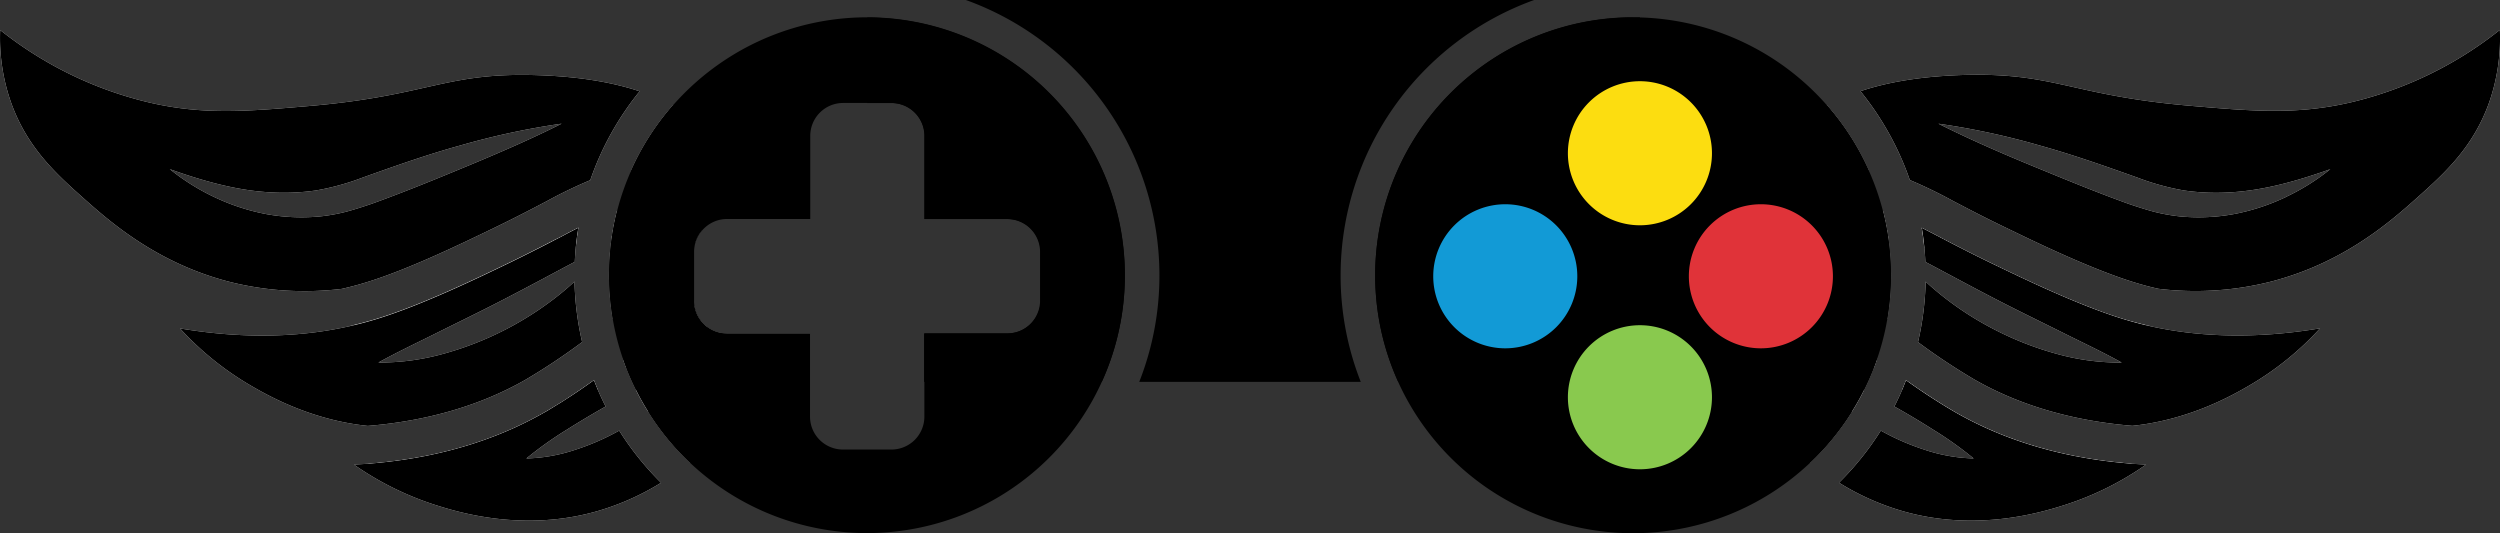
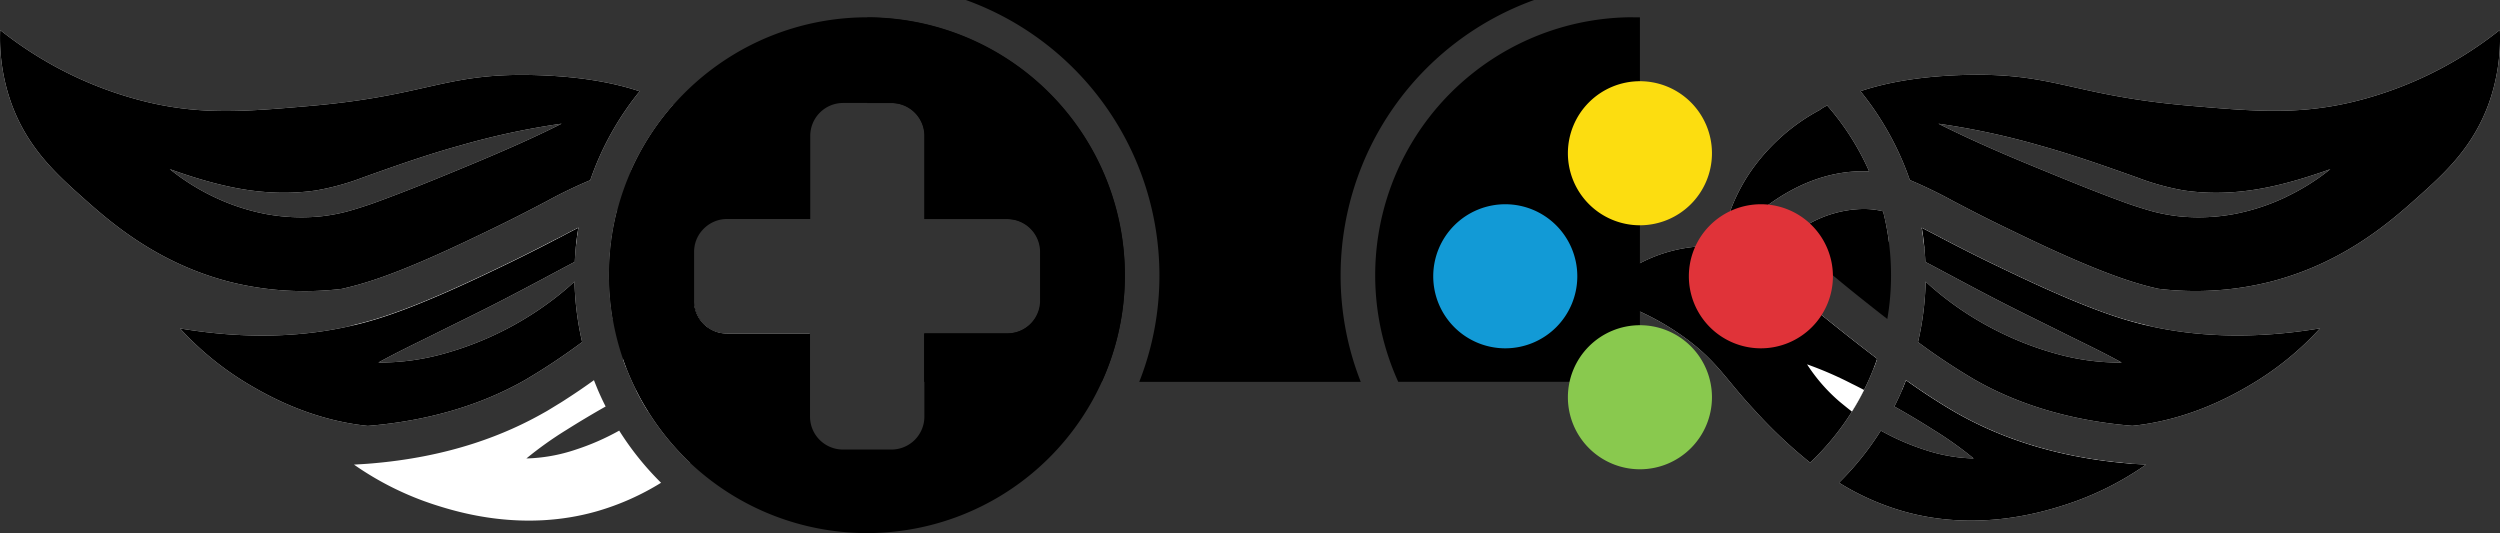
<svg xmlns="http://www.w3.org/2000/svg" id="Слой_1" data-name="Слой 1" viewBox="0 0 759.73 162.01">
  <rect x="0" y="0" width="759.73" height="162.01" fill="#333333" stroke="none" />
  <defs>
    <style>.cls-1{fill:#fff;}.cls-2{fill:#129ad6;}.cls-3{fill:#e03339;}.cls-4{fill:#fcdd10;}.cls-5{fill:#89c94e;}</style>
  </defs>
  <path class="cls-1" d="M1327.07,1103.69c-.7.18-1.39.38-2.07.57a11.42,11.42,0,0,1-3.15.45,11.48,11.48,0,0,1-8.25-3.48l-.08-.08a31.59,31.59,0,0,1,6.77.42l.54.1A24.29,24.29,0,0,1,1327.07,1103.69Z" transform="translate(-797.09 -1026.22)" />
  <path class="cls-1" d="M1369.33,1090.43a78.67,78.67,0,0,1,1.79,9.37c-2.94-.24-6.06-.36-9.31-.36-3.6,0-7.09.16-10.31.4s-6,.5-8.5.83c-1-.77-1.85-1.5-2.78-2.18a51,51,0,0,1,6.83-4.39,34.82,34.82,0,0,1,15.45-4.35A24.54,24.54,0,0,1,1369.33,1090.43Z" transform="translate(-797.09 -1026.22)" />
  <path class="cls-1" d="M1450.63,1125.32a168.61,168.61,0,0,1-27.77-6.19,114,114,0,0,1-27.65-11.84c-4.52-2.58-7.88-4.51-13.36-5.86-.18-2-.44-4-.78-6,5,2.54,11.32,6,20.46,10.43,9.73,4.69,26.81,13,40.79,17.3C1444.83,1123.89,1447.61,1124.65,1450.63,1125.32Z" transform="translate(-797.09 -1026.22)" />
  <path class="cls-1" d="M1352.35,1058.27a78.82,78.82,0,0,1,12.75,20c-.55,0-1.11,0-1.68,0s-.86,0-1.29,0c-9.44.28-18.67,3.68-27.59,10.15h0c-1.07.8-2.13,1.61-3.2,2.48h0l-.63.12c-1,.22-1.91.42-2.77.64a42.19,42.19,0,0,0-4.9-1.27l-.08,0h-.08a55.44,55.44,0,0,1,6.18-12,59.89,59.89,0,0,1,21-18.73C1350.74,1059.13,1351.52,1058.69,1352.35,1058.27Z" transform="translate(-797.09 -1026.22)" />
  <path class="cls-1" d="M1556.78,1035.31a115.37,115.37,0,0,1-45.22,22c-16.27,3.77-29.1,2.78-48.54,1.09-36.88-3.16-41.49-10.33-70-9.37-13.11.47-22.9,2.34-30.55,4.9a89.07,89.07,0,0,1,15,27,144.15,144.15,0,0,1,13.17,6.38c4.17,2.18,9.37,4.92,16,8.1,9.08,4.41,26,12.61,39.13,16.65q3.54,1.1,7.23,1.92a93.58,93.58,0,0,0,33.82-2.08c22.62-5.72,37.06-18.65,45.21-25.94s16.68-15.1,21.51-28.66A59.31,59.31,0,0,0,1556.78,1035.31Zm-65,50.77a64.9,64.9,0,0,1-15.41,5.12,59,59,0,0,1-16.49.82,55.59,55.59,0,0,1-8.28-1.47c-2.66-.72-5.22-1.55-7.73-2.41-9.95-3.59-19.46-7.52-29.09-11.48s-19.17-8.12-28.62-12.85a226.51,226.51,0,0,1,30.78,6.62c10.07,2.8,20,6.31,29.71,9.77a75.93,75.93,0,0,0,14.2,3.91,68.16,68.16,0,0,0,14.66.52c9.93-.66,19.82-3.46,29.75-7A67.67,67.67,0,0,1,1491.74,1086.08Z" transform="translate(-797.09 -1026.22)" />
  <path d="M1352.35,1058.27a78.82,78.82,0,0,1,12.75,20c-.55,0-1.11,0-1.68,0s-.86,0-1.29,0c-9.44.28-18.67,3.68-27.59,10.15h0c-1.07.8-2.13,1.61-3.2,2.48h0l-.63.12c-1,.22-1.91.42-2.77.64a42.19,42.19,0,0,0-4.9-1.27l-.08,0h-.08a55.44,55.44,0,0,1,6.18-12,59.89,59.89,0,0,1,21-18.73C1350.74,1059.13,1351.52,1058.69,1352.35,1058.27Z" transform="translate(-797.09 -1026.22)" />
  <path d="M1556.78,1035.31a115.37,115.37,0,0,1-45.22,22c-16.27,3.77-29.1,2.78-48.54,1.09-36.88-3.16-41.49-10.33-70-9.37-13.11.47-22.9,2.34-30.55,4.9a89.07,89.07,0,0,1,15,27,144.15,144.15,0,0,1,13.17,6.38c4.17,2.18,9.37,4.92,16,8.1,9.08,4.41,26,12.61,39.13,16.65q3.54,1.1,7.23,1.92a93.58,93.58,0,0,0,33.82-2.08c22.62-5.72,37.06-18.65,45.21-25.94s16.68-15.1,21.51-28.66A59.31,59.31,0,0,0,1556.78,1035.31Zm-65,50.77a64.9,64.9,0,0,1-15.41,5.12,59,59,0,0,1-16.49.82,55.59,55.59,0,0,1-8.28-1.47c-2.66-.72-5.22-1.55-7.73-2.41-9.95-3.59-19.46-7.52-29.09-11.48s-19.17-8.12-28.62-12.85a226.51,226.51,0,0,1,30.78,6.62c10.07,2.8,20,6.31,29.71,9.77a75.93,75.93,0,0,0,14.2,3.91,68.16,68.16,0,0,0,14.66.52c9.93-.66,19.82-3.46,29.75-7A67.67,67.67,0,0,1,1491.74,1086.08Z" transform="translate(-797.09 -1026.22)" />
  <path class="cls-1" d="M1355.47,1125.86c3.22,2.58,7.41,5.88,12.06,9.41-.32,1-.68,2-1.07,2.94-4.73-3.65-8.19-6.35-14.5-9-1.89-.8-3.82-1.53-5.8-2.15a71.64,71.64,0,0,0-20.12-3.32,11.48,11.48,0,0,1-8.6-18.75c.24-.31.47-.59.71-.87.7-.87,1.43-1.69,2.13-2.52a4.48,4.48,0,0,1,.55.1,23.67,23.67,0,0,1,6.24,2,34.22,34.22,0,0,1,4.45,2.65c2.62,1.86,5.52,4.27,9.31,7.48,2.71,2.29,5.92,5,9.8,8.15C1352.12,1123.18,1353.74,1124.49,1355.47,1125.86Z" transform="translate(-797.09 -1026.22)" />
  <path class="cls-1" d="M1445.08,1167.15c-2.48.22-5,.34-7.68.34-1.67,0-3.38,0-5.05-.14-26.51-1.59-47-15.65-56.8-22.42l-.38-.26c.4-.94.78-1.93,1.16-2.9,5,3.59,10.26,7,15.15,9.83C1402.72,1158,1419.94,1165.22,1445.08,1167.15Z" transform="translate(-797.09 -1026.22)" />
-   <path class="cls-1" d="M1371.12,1099.8a79.72,79.72,0,0,1,.64,10.07,77.73,77.73,0,0,1-1.13,13.29c-3.06-2.37-5.8-4.55-8-6.3-3.22-2.56-6-4.86-8.52-6.93-2-1.63-3.71-3.1-5.3-4.45-2.07-1.75-4-3.36-5.8-4.81-1-.77-1.85-1.5-2.78-2.18a51,51,0,0,1,6.83-4.39,34.82,34.82,0,0,1,15.45-4.35,24.54,24.54,0,0,1,6.83.68A78.67,78.67,0,0,1,1371.12,1099.8Z" transform="translate(-797.09 -1026.22)" />
  <path class="cls-1" d="M1502.13,1126a91.63,91.63,0,0,1-21.28,17.24c-5.26,3.08-18.35,10.56-35.75,12.39h0c-18.15-1.53-34.22-6.2-47.88-14a192.45,192.45,0,0,1-17.26-11.44,89.77,89.77,0,0,0,2.32-18.39c1.41,1.33,2.88,2.58,4.39,3.81a95.9,95.9,0,0,0,16.75,10.87,97.34,97.34,0,0,0,18.63,7.26,71.94,71.94,0,0,0,19.82,2.67c-5.88-3.26-11.74-6-17.5-8.88s-11.44-5.64-17.12-8.52-11.28-5.86-16.94-8.88c-2.7-1.43-5.38-2.88-8.11-4.31-.07-1.47-.17-2.92-.31-4.37-.18-2-.44-4-.78-6,5,2.54,11.32,6,20.46,10.43,9.73,4.69,26.81,13,40.79,17.3,2.51.77,5.29,1.53,8.31,2.2C1463.24,1128.16,1480.3,1129.67,1502.13,1126Z" transform="translate(-797.09 -1026.22)" />
  <path d="M1340.82,1113.81a85.13,85.13,0,0,0-14.48-1.6q2.64-3.21,5.17-5.86C1334.14,1108.19,1337,1110.62,1340.82,1113.81Z" transform="translate(-797.09 -1026.22)" />
  <path d="M1371.12,1099.8a79.72,79.72,0,0,1,.64,10.07,77.73,77.73,0,0,1-1.13,13.29c-3.06-2.37-5.8-4.55-8-6.3-3.22-2.56-6-4.86-8.52-6.93-2-1.63-3.71-3.1-5.3-4.45-2.07-1.75-4-3.36-5.8-4.81-1-.77-1.85-1.5-2.78-2.18a51,51,0,0,1,6.83-4.39,34.82,34.82,0,0,1,15.45-4.35,24.54,24.54,0,0,1,6.83.68A78.67,78.67,0,0,1,1371.12,1099.8Z" transform="translate(-797.09 -1026.22)" />
  <path d="M1502.13,1126a91.63,91.63,0,0,1-21.28,17.24c-5.26,3.08-18.35,10.56-35.75,12.39h0c-18.15-1.53-34.22-6.2-47.88-14a192.45,192.45,0,0,1-17.26-11.44,89.77,89.77,0,0,0,2.32-18.39c1.41,1.33,2.88,2.58,4.39,3.81a95.9,95.9,0,0,0,16.75,10.87,97.34,97.34,0,0,0,18.63,7.26,71.94,71.94,0,0,0,19.82,2.67c-5.88-3.26-11.74-6-17.5-8.88s-11.44-5.64-17.12-8.52-11.28-5.86-16.94-8.88c-2.7-1.43-5.38-2.88-8.11-4.31-.07-1.47-.17-2.92-.31-4.37-.18-2-.44-4-.78-6,5,2.54,11.32,6,20.46,10.43,9.73,4.69,26.81,13,40.79,17.3,2.51.77,5.29,1.53,8.31,2.2C1463.24,1128.16,1480.3,1129.67,1502.13,1126Z" transform="translate(-797.09 -1026.22)" />
  <path class="cls-1" d="M1359.88,1151.3a78.75,78.75,0,0,1-12.71,15.51,146,146,0,0,1-17.18-16.26c-8.42-9-11.18-14.74-21.31-22a79,79,0,0,0-13.23-7.65,85.18,85.18,0,0,0-14.78-5.14,85.72,85.72,0,0,1,14.78-9.55,45.55,45.55,0,0,1,16.8-5c.42,0,.84-.06,1.26-.08a32.11,32.11,0,0,1,6.77.42,4.48,4.48,0,0,1,.55.1,23.67,23.67,0,0,1,6.24,2,34.22,34.22,0,0,1,4.45,2.65c2.62,1.86,5.52,4.27,9.31,7.48,2.71,2.29,5.92,5,9.8,8.15,1.49,1.21,3.11,2.52,4.84,3.89,3.22,2.58,7.41,5.88,12.06,9.41-.32,1-.68,2-1.07,2.94-.86,2.23-1.83,4.41-2.89,6.52A72.74,72.74,0,0,1,1359.88,1151.3Z" transform="translate(-797.09 -1026.22)" />
  <path class="cls-1" d="M1449.25,1167.41a91.79,91.79,0,0,1-24.52,12.21c-7.09,2.27-27,8.4-49.42,1.93a77.26,77.26,0,0,1-19.36-8.64,87.9,87.9,0,0,0,12.71-15.83,73.84,73.84,0,0,0,13.33,5.82,50.93,50.93,0,0,0,14.87,2.64,109.42,109.42,0,0,0-12.09-8.62q-5.94-3.78-12-7.17c.85-1.65,1.63-3.34,2.38-5.08.4-.94.78-1.93,1.16-2.9,5,3.59,10.26,7,15.15,9.83,11.24,6.41,28.46,13.62,53.6,15.55C1446.45,1167.25,1447.83,1167.33,1449.25,1167.41Z" transform="translate(-797.09 -1026.22)" />
  <path d="M1359.88,1151.3a78.75,78.75,0,0,1-12.71,15.51,146,146,0,0,1-17.18-16.26c-8.42-9-11.18-14.74-21.31-22a79,79,0,0,0-13.23-7.65,85.18,85.18,0,0,0-14.78-5.14,85.72,85.72,0,0,1,14.78-9.55,45.55,45.55,0,0,1,16.8-5c.42,0,.84-.06,1.26-.08a32.11,32.11,0,0,1,6.77.42,4.48,4.48,0,0,1,.55.1,23.67,23.67,0,0,1,6.24,2,34.22,34.22,0,0,1,4.45,2.65c2.62,1.86,5.52,4.27,9.31,7.48,2.71,2.29,5.92,5,9.8,8.15,1.49,1.21,3.11,2.52,4.84,3.89,3.22,2.58,7.41,5.88,12.06,9.41-.32,1-.68,2-1.07,2.94-.86,2.23-1.83,4.41-2.89,6.52A72.74,72.74,0,0,1,1359.88,1151.3Z" transform="translate(-797.09 -1026.22)" />
  <path d="M1449.25,1167.41a91.79,91.79,0,0,1-24.52,12.21c-7.09,2.27-27,8.4-49.42,1.93a77.26,77.26,0,0,1-19.36-8.64,87.9,87.9,0,0,0,12.71-15.83,73.84,73.84,0,0,0,13.33,5.82,50.93,50.93,0,0,0,14.87,2.64,109.42,109.42,0,0,0-12.09-8.62q-5.94-3.78-12-7.17c.85-1.65,1.63-3.34,2.38-5.08.4-.94.78-1.93,1.16-2.9,5,3.59,10.26,7,15.15,9.83,11.24,6.41,28.46,13.62,53.6,15.55C1446.45,1167.25,1447.83,1167.33,1449.25,1167.41Z" transform="translate(-797.09 -1026.22)" />
  <path class="cls-1" d="M1363.57,1144.73a72.74,72.74,0,0,1-3.69,6.57c-1.29-1-2.52-2-3.73-3a52,52,0,0,1-9.91-11.36,110.09,110.09,0,0,1,13.6,5.9C1361.09,1143.44,1362.34,1144.09,1363.57,1144.73Z" transform="translate(-797.09 -1026.22)" />
  <path class="cls-1" d="M967.75,1098.05c1.86-1,3.55-1.88,5.1-2.66-.34,2-.6,4-.79,6-5.45,1.35-8.84,3.28-13.35,5.86a114,114,0,0,1-27.65,11.84,168,168,0,0,1-27.78,6.19c3-.67,5.8-1.43,8.32-2.2,14-4.31,31.06-12.61,40.79-17.3,2.88-1.39,5.48-2.7,7.85-3.91.59-.28,1.17-.58,1.73-.88,1.29-.65,2.52-1.29,3.67-1.9C966.36,1098.77,967.07,1098.41,967.75,1098.05Z" transform="translate(-797.09 -1026.22)" />
-   <path class="cls-1" d="M1010.37,1096.15a9.77,9.77,0,0,0-2.23,4.19,150.84,150.84,0,0,0-16.06-.9c-3.22,0-6.34.12-9.28.36a76.72,76.72,0,0,1,1.79-9.37l.16,0,.16,0c.37-.08.75-.16,1.11-.22s.67-.12,1-.16l.44-.06c.41-.06.83-.1,1.25-.12a24.39,24.39,0,0,1,2.72,0c.52,0,1.07,0,1.63.1s1.13.1,1.73.18c.41.06.81.12,1.21.2s.83.16,1.27.24c.79.18,1.61.39,2.46.65a.64.64,0,0,1,.18.06c.44.12.91.28,1.37.44l1.07.38.44.19a2.44,2.44,0,0,1,.34.14c.83.34,1.67.7,2.54,1.14l.87.45a.07.07,0,0,0,.06,0l1,.54C1008.5,1095,1009.43,1095.55,1010.37,1096.15Z" transform="translate(-797.09 -1026.22)" />
  <path class="cls-1" d="M1024.91,1078.31a59.9,59.9,0,0,0-21-18.73c-.77-.45-1.55-.89-2.38-1.31a78.28,78.28,0,0,0-12.75,20c.55,0,1.11,0,1.67,0s.87,0,1.29,0a45,45,0,0,1,15.67,3.4,61.53,61.53,0,0,1,15.17,9.23c.56.44,1.13.92,1.67,1.39.56-.23,1.15-.45,1.75-.63a41.16,41.16,0,0,1,4.9-1.27.44.44,0,0,1,.16,0A58.37,58.37,0,0,0,1024.91,1078.31Zm-64-29.23c-28.54-1-33.16,6.21-70,9.37-19.44,1.69-32.27,2.68-48.52-1.09a115.26,115.26,0,0,1-45.24-22,59.06,59.06,0,0,0,3.3,22c4.84,13.56,13.5,21.49,21.53,28.66s22.58,20.22,45.22,25.94A93.53,93.53,0,0,0,901,1114c2.43-.55,4.85-1.19,7.21-1.92,13.15-4,30-12.24,39.13-16.65,6.59-3.18,11.78-5.92,15.95-8.1a142,142,0,0,1,13.18-6.36,88.51,88.51,0,0,1,15-27C983.83,1051.42,974,1049.55,960.93,1049.08Zm-21.76,27.58c-9.62,4-19.13,7.89-29.08,11.48-2.52.86-5.07,1.69-7.73,2.41a55.59,55.59,0,0,1-8.28,1.47,59.09,59.09,0,0,1-16.5-.82,65,65,0,0,1-15.4-5.12,67.67,67.67,0,0,1-13.48-8.46c9.93,3.55,19.84,6.35,29.75,7a68.14,68.14,0,0,0,14.66-.52,75.93,75.93,0,0,0,14.2-3.91c9.67-3.46,19.64-7,29.71-9.77a227.35,227.35,0,0,1,30.77-6.62C958.37,1068.54,948.78,1072.65,939.17,1076.66Z" transform="translate(-797.09 -1026.22)" />
  <path d="M1024.91,1078.31a59.9,59.9,0,0,0-21-18.73c-.77-.45-1.55-.89-2.38-1.31a78.28,78.28,0,0,0-12.75,20c.55,0,1.11,0,1.67,0s.87,0,1.29,0a45,45,0,0,1,15.67,3.4,61.53,61.53,0,0,1,15.17,9.23l.64.12c1,.22,1.9.42,2.78.64a41.16,41.16,0,0,1,4.9-1.27.44.44,0,0,1,.16,0A58.37,58.37,0,0,0,1024.91,1078.31Zm-64-29.23c-28.54-1-33.16,6.21-70,9.37-19.44,1.69-32.27,2.68-48.52-1.09a115.26,115.26,0,0,1-45.24-22,59.06,59.06,0,0,0,3.3,22c4.84,13.56,13.5,21.49,21.53,28.66s22.58,20.22,45.22,25.94A93.53,93.53,0,0,0,901,1114c2.43-.55,4.85-1.19,7.21-1.92,13.15-4,30-12.24,39.13-16.65,6.59-3.18,11.78-5.92,15.95-8.1a142,142,0,0,1,13.18-6.36,88.51,88.51,0,0,1,15-27C983.83,1051.42,974,1049.55,960.93,1049.08Zm-21.76,27.58c-9.62,4-19.13,7.89-29.08,11.48-2.52.86-5.07,1.69-7.73,2.41a55.59,55.59,0,0,1-8.28,1.47,59.09,59.09,0,0,1-16.5-.82,65,65,0,0,1-15.4-5.12,67.67,67.67,0,0,1-13.48-8.46c9.93,3.55,19.84,6.35,29.75,7a68.14,68.14,0,0,0,14.66-.52,75.93,75.93,0,0,0,14.2-3.91c9.67-3.46,19.64-7,29.71-9.77a227.35,227.35,0,0,1,30.77-6.62C958.37,1068.54,948.78,1072.65,939.17,1076.66Z" transform="translate(-797.09 -1026.22)" />
  <path class="cls-1" d="M1007.59,1094.48l-1-.54a.07.07,0,0,1-.06,0l-.87-.45c-.87-.44-1.71-.8-2.54-1.14a2.44,2.44,0,0,0-.34-.14l-.44-.19-1.07-.38c-.46-.16-.93-.32-1.37-.44a.64.64,0,0,0-.18-.06c-.85-.26-1.67-.47-2.46-.65-.44-.08-.87-.18-1.27-.24s-.8-.14-1.21-.2c-.6-.08-1.16-.14-1.73-.18s-1.11-.08-1.63-.1a24.39,24.39,0,0,0-2.72,0c-.42,0-.84.06-1.25.12l-.44.06c-.34,0-.67.1-1,.16s-.74.14-1.11.22l-.16,0-.16,0a76.72,76.72,0,0,0-1.79,9.37,79.72,79.72,0,0,0-.64,10.07,78.76,78.76,0,0,0,1.12,13.29c3.06-2.37,5.8-4.55,8-6.3,5.76-4.57,10.23-8.34,13.82-11.38.94-.79,1.83-1.55,2.72-2.28v-.4a10,10,0,0,1,.3-2.46,9.77,9.77,0,0,1,2.23-4.19C1009.43,1095.55,1008.5,1095,1007.59,1094.48Zm-35.91,17.3c-1.41,1.33-2.88,2.58-4.39,3.81a98.24,98.24,0,0,1-35.39,18.13,71.84,71.84,0,0,1-19.82,2.67c5.91-3.26,11.75-6,17.51-8.88s11.46-5.64,17.12-8.52,11.28-5.86,16.94-8.88c2.69-1.43,5.37-2.88,8.11-4.31.06-1.47.16-2.92.3-4.37.19-2,.45-4,.79-6-1.55.78-3.24,1.67-5.1,2.66-.68.36-1.39.72-2.11,1.08-1.15.61-2.38,1.25-3.67,1.9-.56.3-1.14.6-1.73.88-2.37,1.21-5,2.52-7.85,3.91-9.73,4.69-26.81,13-40.79,17.3-2.52.77-5.28,1.53-8.32,2.2-12.61,2.84-29.64,4.35-51.5.66a91.72,91.72,0,0,0,21.29,17.24c5.28,3.08,18.37,10.58,35.79,12.39,18.13-1.51,34.2-6.2,47.88-14A192.45,192.45,0,0,0,974,1130.17,89.08,89.08,0,0,1,971.68,1111.78Z" transform="translate(-797.09 -1026.22)" />
-   <path class="cls-1" d="M977.58,1141.75c.37,1,.77,2,1.17,2.92a4.06,4.06,0,0,1-.36.26c-9.85,6.77-30.31,20.83-56.82,22.42-1.67.1-3.36.14-5.05.14-2.64,0-5.2-.12-7.68-.34,25.14-1.93,42.34-9.14,53.6-15.55.78-.44,1.59-.93,2.39-1.41s1.64-1,2.44-1.49,1.65-1,2.48-1.59C972.37,1145.42,975,1143.61,977.58,1141.75Z" transform="translate(-797.09 -1026.22)" />
  <path class="cls-1" d="M1012.16,1125.8a64,64,0,0,0-10.21,3.38c-6.3,2.68-9.79,5.38-14.5,9-.38-1-.74-2-1.07-2.94,4.66-3.53,8.85-6.83,12.09-9.41,1.85-1.47,3.58-2.86,5.18-4.19.74-.58,1.45-1.17,2.13-1.73s1.43-1.17,2.1-1.73A10,10,0,0,0,1012.16,1125.8Z" transform="translate(-797.09 -1026.22)" />
  <path d="M1007.59,1094.48l-1-.54a.07.07,0,0,1-.06,0l-.87-.45c-.87-.44-1.71-.8-2.54-1.14a2.44,2.44,0,0,0-.34-.14l-.44-.19-1.07-.38c-.46-.16-.93-.32-1.37-.44a.64.64,0,0,0-.18-.06c-.85-.26-1.67-.47-2.46-.65-.44-.08-.87-.18-1.27-.24s-.8-.14-1.21-.2c-.6-.08-1.16-.14-1.73-.18s-1.11-.08-1.63-.1a24.39,24.39,0,0,0-2.72,0c-.42,0-.84.06-1.25.12l-.44.06c-.34,0-.67.1-1,.16s-.74.14-1.11.22l-.16,0-.16,0a76.72,76.72,0,0,0-1.79,9.37,79.72,79.72,0,0,0-.64,10.07,78.76,78.76,0,0,0,1.12,13.29c3.06-2.37,5.8-4.55,8-6.3,5.76-4.57,10.23-8.34,13.82-11.38.94-.79,1.83-1.55,2.72-2.28v-.4a10,10,0,0,1,.3-2.46,9.77,9.77,0,0,1,2.23-4.19C1009.43,1095.55,1008.5,1095,1007.59,1094.48Zm-35.91,17.3c-1.41,1.33-2.88,2.58-4.39,3.81a98.24,98.24,0,0,1-35.39,18.13,71.84,71.84,0,0,1-19.82,2.67c5.91-3.26,11.75-6,17.51-8.88s11.46-5.64,17.12-8.52,11.28-5.86,16.94-8.88c2.69-1.43,5.37-2.88,8.11-4.31.06-1.47.16-2.92.3-4.37.19-2,.45-4,.79-6-1.55.78-3.24,1.67-5.1,2.66-.68.36-1.39.72-2.11,1.08-1.15.61-2.38,1.25-3.67,1.9-.56.3-1.14.6-1.73.88-2.37,1.21-5,2.52-7.85,3.91-9.73,4.69-26.81,13-40.79,17.3-2.52.77-5.28,1.53-8.32,2.2-12.61,2.84-29.64,4.35-51.5.66a91.72,91.72,0,0,0,21.29,17.24c5.28,3.08,18.37,10.58,35.79,12.39,18.13-1.51,34.2-6.2,47.88-14A192.45,192.45,0,0,0,974,1130.17,89.08,89.08,0,0,1,971.68,1111.78Z" transform="translate(-797.09 -1026.22)" />
  <path class="cls-1" d="M1017.87,1127.57a10,10,0,0,1-5.68-1.77h0a10,10,0,0,1-4.28-7.59c-.67.56-1.37,1.15-2.1,1.73s-1.39,1.15-2.13,1.73c-1.6,1.33-3.33,2.72-5.18,4.19-3.24,2.58-7.43,5.88-12.09,9.41.33,1,.69,2,1.07,2.94.87,2.23,1.84,4.41,2.9,6.52a72.74,72.74,0,0,0,3.69,6.57,78,78,0,0,0,12.71,15.51,144.38,144.38,0,0,0,17.18-16.26c7.81-8.37,10.75-13.89,19.21-20.46v-2.52Zm-32.61,29.51a73.63,73.63,0,0,1-13.34,5.82,50.8,50.8,0,0,1-14.86,2.64,110.28,110.28,0,0,1,12.08-8.62q6-3.78,12-7.17c-.85-1.65-1.63-3.34-2.38-5.08-.4-1-.8-1.93-1.17-2.92-2.58,1.86-5.21,3.67-7.83,5.36-.83.54-1.65,1.09-2.48,1.59s-1.63,1-2.44,1.49-1.61,1-2.39,1.41c-11.26,6.41-28.46,13.62-53.6,15.55-1.37.1-2.76.18-4.19.26a92.21,92.21,0,0,0,24.55,12.21c7.09,2.27,26.95,8.4,49.41,1.93a78,78,0,0,0,19.36-8.62A88.74,88.74,0,0,1,985.26,1157.08Z" transform="translate(-797.09 -1026.22)" />
-   <path d="M1017.87,1127.57a10,10,0,0,1-5.68-1.77h0a10,10,0,0,1-4.28-7.59c-.67.56-1.37,1.15-2.1,1.73s-1.39,1.15-2.13,1.73c-1.6,1.33-3.33,2.72-5.18,4.19-3.24,2.58-7.43,5.88-12.09,9.41.33,1,.69,2,1.07,2.94.87,2.23,1.84,4.41,2.9,6.52a72.74,72.74,0,0,0,3.69,6.57,78,78,0,0,0,12.71,15.51,144.38,144.38,0,0,0,17.18-16.26c7.81-8.37,10.75-13.89,19.21-20.46v-2.52Zm-32.61,29.51a73.63,73.63,0,0,1-13.34,5.82,50.8,50.8,0,0,1-14.86,2.64,110.28,110.28,0,0,1,12.08-8.62q6-3.78,12-7.17c-.85-1.65-1.63-3.34-2.38-5.08-.4-1-.8-1.93-1.17-2.92-2.58,1.86-5.21,3.67-7.83,5.36-.83.54-1.65,1.09-2.48,1.59s-1.63,1-2.44,1.49-1.61,1-2.39,1.41c-11.26,6.41-28.46,13.62-53.6,15.55-1.37.1-2.76.18-4.19.26a92.21,92.21,0,0,0,24.55,12.21c7.09,2.27,26.95,8.4,49.41,1.93a78,78,0,0,0,19.36-8.62A88.74,88.74,0,0,1,985.26,1157.08Z" transform="translate(-797.09 -1026.22)" />
  <path class="cls-1" d="M1007.67,1136.92a51.77,51.77,0,0,1-9.91,11.36c-1.2,1-2.43,2-3.72,3a72.74,72.74,0,0,1-3.69-6.57c1.23-.64,2.48-1.29,3.73-1.91A110.6,110.6,0,0,1,1007.67,1136.92Z" transform="translate(-797.09 -1026.22)" />
  <path d="M1138.91,1109.87a77.76,77.76,0,0,1-7,32.39h-54v-14.69h25.25a10,10,0,0,0,10-10V1102.8a10,10,0,0,0-10-10H1078v-25.26a10,10,0,0,0-10-10h-7.38v-26A78.46,78.46,0,0,1,1138.91,1109.87Z" transform="translate(-797.09 -1026.22)" />
  <path d="M1204.49,1109.87a88.13,88.13,0,0,0,6.12,32.39H1143.3a87.93,87.93,0,0,0,6.13-32.39,89,89,0,0,0-58.82-83.65H1263.3A89,89,0,0,0,1204.49,1109.87Z" transform="translate(-797.09 -1026.22)" />
  <path d="M1295.45,1026.22v0c-.69,0-1.39,0-2.08,0Z" transform="translate(-797.09 -1026.22)" />
  <path d="M1293.37,1031.48c.71,0,1.39,0,2.08,0v110.76H1222a78.4,78.4,0,0,1,71.38-110.78Z" transform="translate(-797.09 -1026.22)" />
-   <path d="M1371.76,1109.87a77.73,77.73,0,0,1-1.13,13.29,75.7,75.7,0,0,1-3.1,12.11c-.32,1-.68,2-1.07,2.94-.86,2.23-1.83,4.41-2.89,6.52a72.74,72.74,0,0,1-3.69,6.57,78.37,78.37,0,0,1-137.89-9,78.4,78.4,0,0,1,71.38-110.78c.71,0,1.39,0,2.08,0a78.58,78.58,0,0,1,69.65,46.75,76.9,76.9,0,0,1,4.23,12.18,78.67,78.67,0,0,1,1.79,9.37A79.72,79.72,0,0,1,1371.76,1109.87Z" transform="translate(-797.09 -1026.22)" />
  <path class="cls-1" d="M1293.37,1026.22c.69,0,1.39,0,2.08,0v0Z" transform="translate(-797.09 -1026.22)" />
  <path class="cls-2" d="M1276.42,1110.17a21.89,21.89,0,1,1-21.89-21.88A21.89,21.89,0,0,1,1276.42,1110.17Z" transform="translate(-797.09 -1026.22)" />
  <path class="cls-3" d="M1354.1,1110.17a21.89,21.89,0,1,1-21.88-21.88A21.89,21.89,0,0,1,1354.1,1110.17Z" transform="translate(-797.09 -1026.22)" />
  <path class="cls-4" d="M1317.34,1072.79a21.89,21.89,0,1,1-21.89-21.89A21.89,21.89,0,0,1,1317.34,1072.79Z" transform="translate(-797.09 -1026.22)" />
  <path class="cls-5" d="M1317.34,1146.94a21.89,21.89,0,1,1-21.89-21.89A21.89,21.89,0,0,1,1317.34,1146.94Z" transform="translate(-797.09 -1026.22)" />
  <path d="M1060.54,1031.48a78.55,78.55,0,0,0-71.72,46.77,77.16,77.16,0,0,0-6,21.55,79.72,79.72,0,0,0-.64,10.07,78.76,78.76,0,0,0,1.12,13.29,77.89,77.89,0,0,0,3.1,12.11c.33,1,.69,2,1.07,2.94.87,2.23,1.84,4.41,2.9,6.52a72.74,72.74,0,0,0,3.69,6.57,78.37,78.37,0,1,0,66.5-119.82ZM1078,1152.83a10,10,0,0,1-10,10h-14.75a10,10,0,0,1-10-10v-25.26h-25.27a10,10,0,0,1-5.68-1.77h0a10,10,0,0,1-4.28-7.59,3.77,3.77,0,0,1,0-.67V1102.8a10,10,0,0,1,.3-2.46,9.77,9.77,0,0,1,2.23-4.19,10,10,0,0,1,7.5-3.38h25.27v-25.26a10,10,0,0,1,10-10h14.75a10,10,0,0,1,10,10v25.26h25.25a10,10,0,0,1,10,10v14.74a10,10,0,0,1-10,10H1078Z" transform="translate(-797.09 -1026.22)" />
</svg>